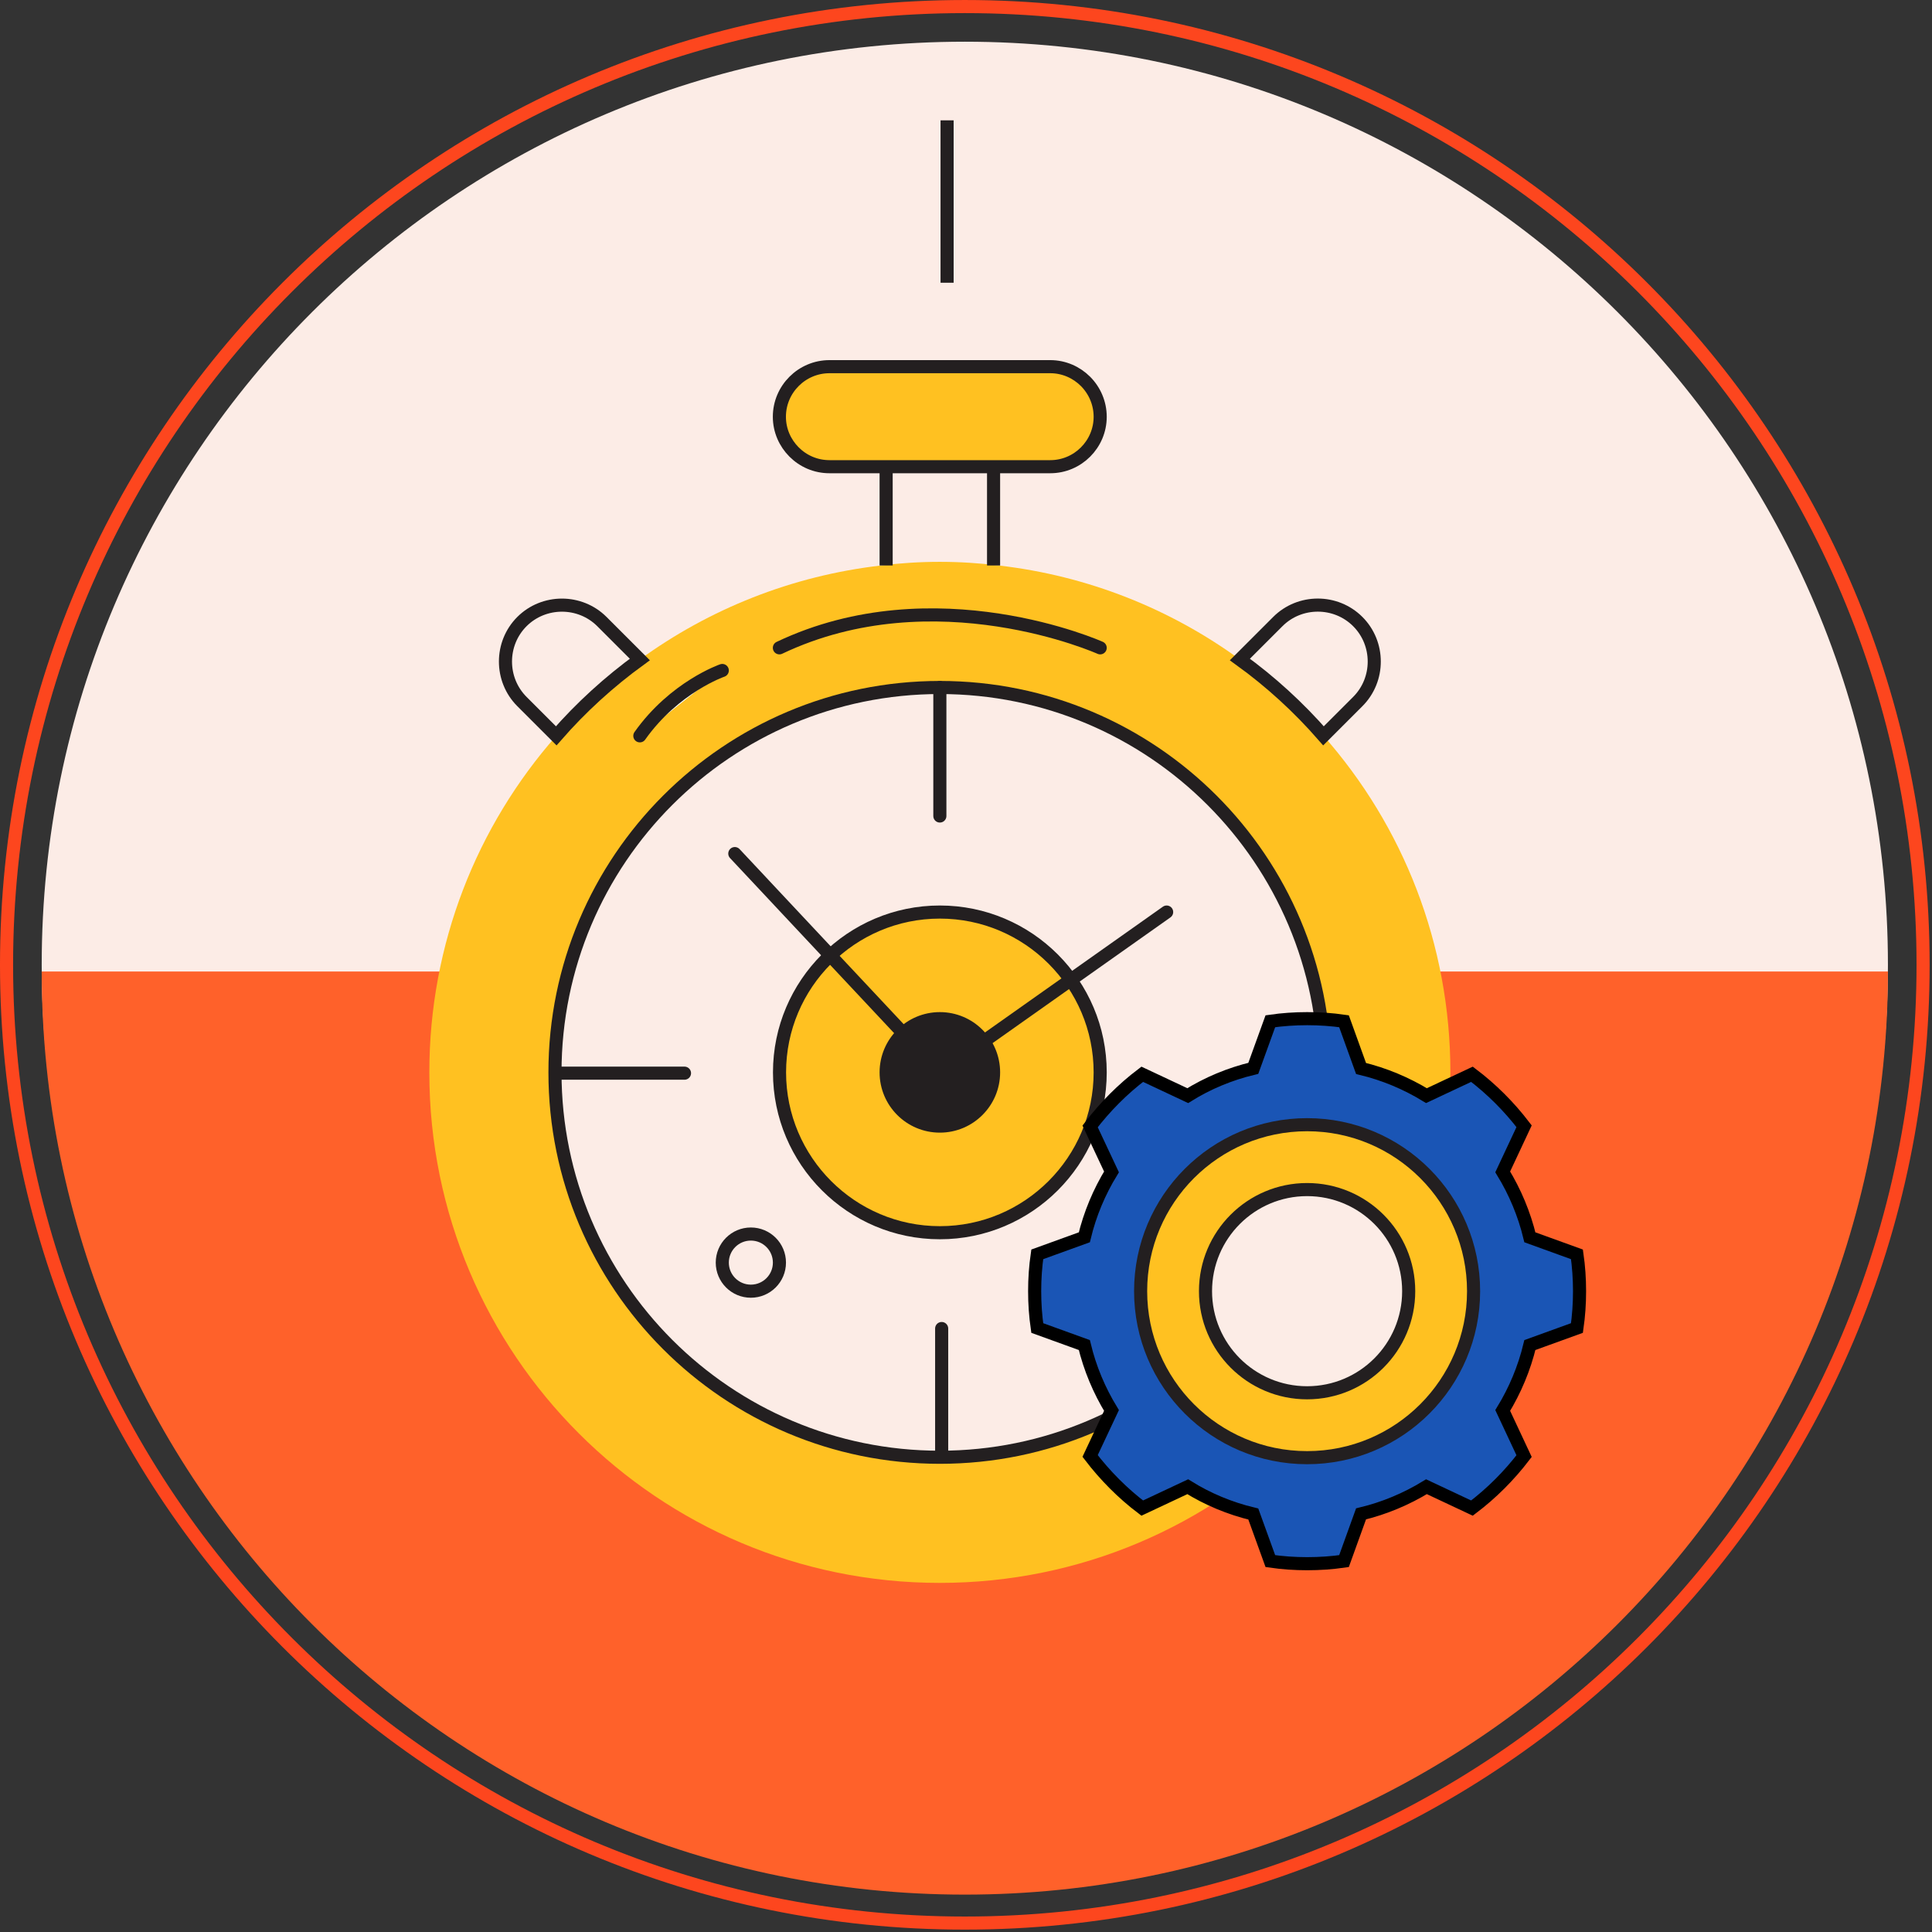
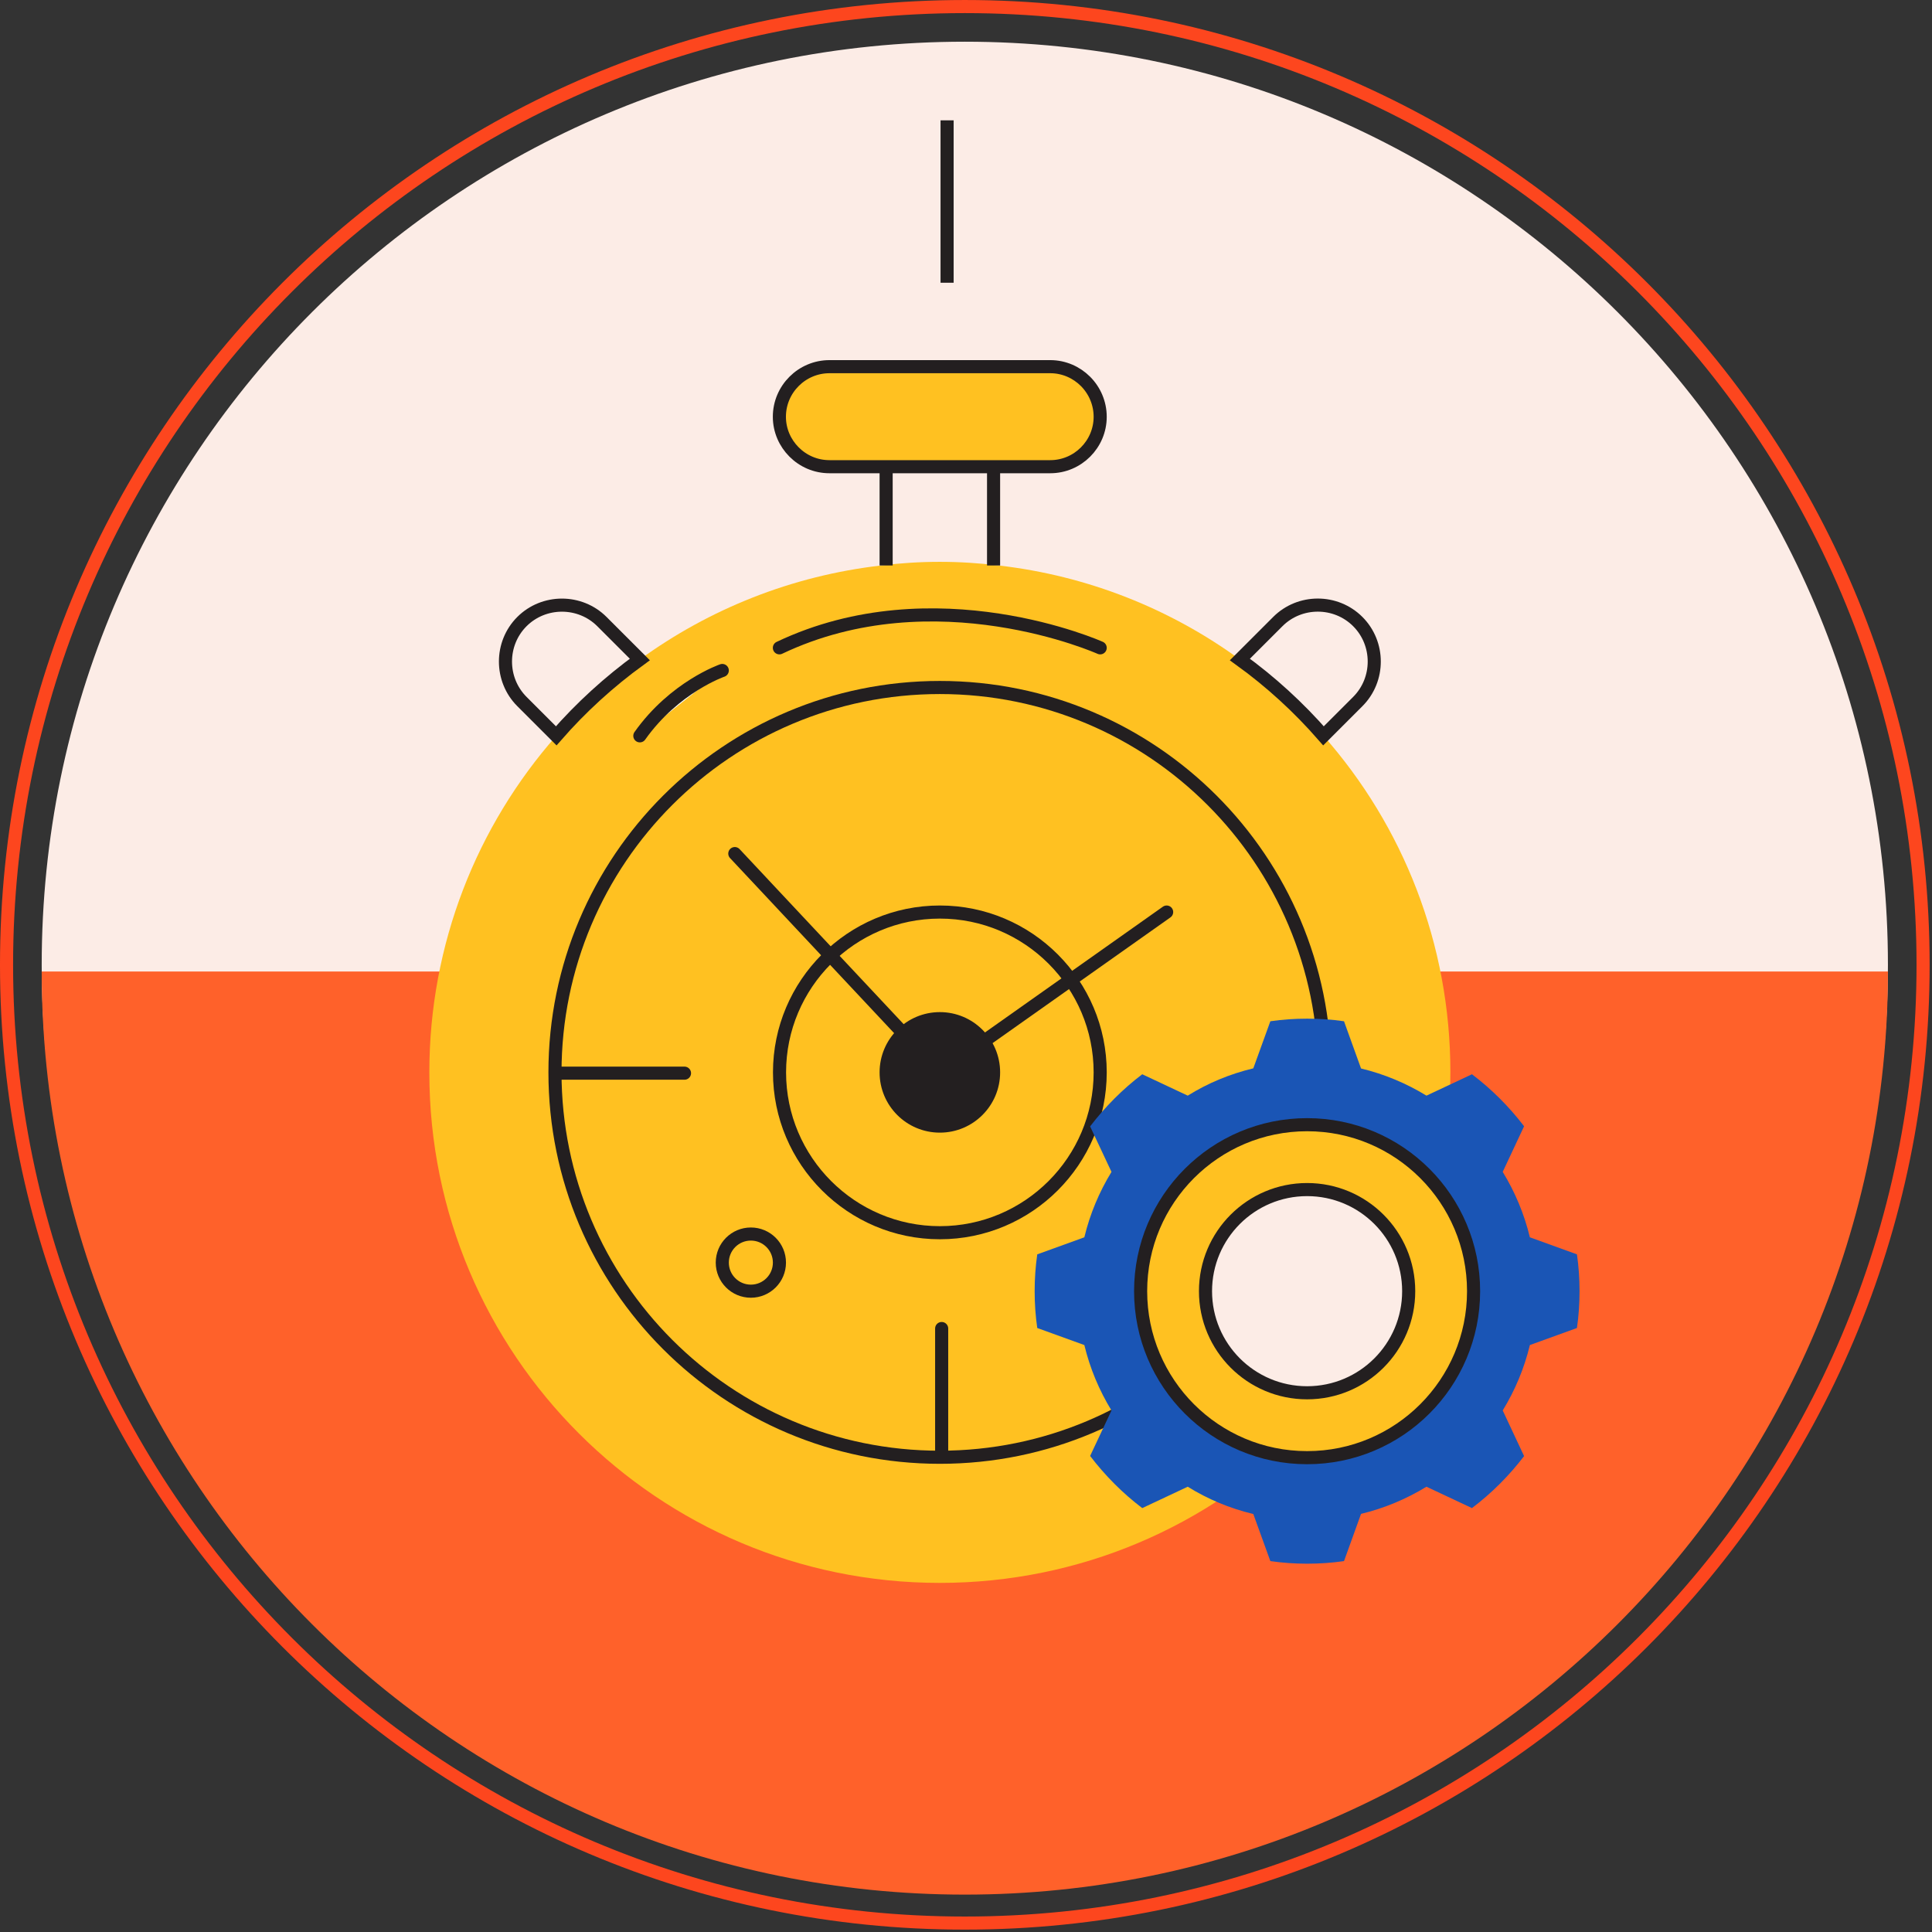
<svg xmlns="http://www.w3.org/2000/svg" width="295px" height="295px" viewBox="0 0 295 295" version="1.1">
  <rect x="0" y="0" width="295" height="295" fill="#333333" stroke="none" />
  <g id="Page-1" stroke="none" stroke-width="1" fill="none" fill-rule="evenodd">
    <g id="HOW-IT-WORKS" transform="translate(-969, -1361)">
      <g id="Group-67" transform="translate(969, 1362)">
        <path d="M288.271,146.32 C288.271,224.166 225.166,287.272 147.32,287.272 C69.474,287.272 6.368,224.166 6.368,146.32 C6.368,68.474 69.474,5.368 147.32,5.368 C225.166,5.368 288.271,68.474 288.271,146.32" id="Fill-1" fill="#FCECE6" />
        <path d="M288.271,147.339 C288.271,225.185 225.166,288.291 147.32,288.291 C69.474,288.291 6.368,225.185 6.368,147.339" id="Fill-3" fill="#FF612A" />
        <path d="M293.639,146.32 C293.639,227.131 228.129,292.639 147.32,292.639 C66.509,292.639 0.999,227.131 0.999,146.32 C0.999,65.509 66.509,0.001 147.32,0.001 C228.129,0.001 293.639,65.509 293.639,146.32 Z" id="Stroke-5" stroke="#FD461E" stroke-width="2" />
        <path d="M221.463,162.754 C221.463,205.826 186.57,240.695 143.497,240.695 C100.473,240.695 65.556,205.826 65.556,162.754 C65.556,143.063 72.867,125.062 84.933,111.356 C88.721,107.012 93.016,103.103 97.697,99.7 C108.291,92.003 120.887,86.911 134.545,85.343 C137.465,84.981 140.457,84.788 143.497,84.788 C146.537,84.788 149.53,84.981 152.474,85.343 C166.156,86.911 178.752,92.003 189.321,99.7 C194.003,103.079 198.298,107.012 202.086,111.356 C214.176,125.062 221.463,143.063 221.463,162.754" id="Fill-7" fill="#FFC121" />
-         <path d="M202.275,162.743 C202.275,195.21 175.974,221.511 143.507,221.511 C111.06,221.511 84.74,195.21 84.74,162.743 C84.74,130.296 111.06,103.975 143.507,103.975 C175.974,103.975 202.275,130.296 202.275,162.743" id="Fill-9" fill="#FCECE6" />
        <path d="M202.275,162.743 C202.275,195.21 175.974,221.511 143.507,221.511 C111.06,221.511 84.74,195.21 84.74,162.743 C84.74,130.296 111.06,103.975 143.507,103.975 C175.974,103.975 202.275,130.296 202.275,162.743 Z" id="Stroke-11" stroke="#231F20" stroke-width="2" />
        <path d="M143.508,187.225 C130.008,187.225 119.026,176.244 119.026,162.744 C119.026,149.244 130.008,138.262 143.508,138.262 C157.008,138.262 167.989,149.244 167.989,162.744 C167.989,176.244 157.008,187.225 143.508,187.225" id="Fill-13" fill="#FFC121" />
        <path d="M143.508,187.225 C130.008,187.225 119.026,176.244 119.026,162.744 C119.026,149.244 130.008,138.262 143.508,138.262 C157.008,138.262 167.989,149.244 167.989,162.744 C167.989,176.244 157.008,187.225 143.508,187.225 Z" id="Stroke-15" stroke="#231F20" stroke-width="2" />
        <path d="M207.322,106.119 L202.086,111.355 C198.298,107.012 194.003,103.079 189.321,99.7 L195.112,93.909 C198.467,90.555 203.968,90.555 207.322,93.909 C210.676,97.263 210.676,102.765 207.322,106.119 Z" id="Stroke-17" stroke="#231F20" stroke-width="2" />
        <path d="M97.697,99.7 C93.015,103.102 88.72,107.012 84.932,111.355 L79.696,106.119 C76.342,102.764 76.342,97.262 79.696,93.909 C81.361,92.244 83.581,91.399 85.801,91.399 C88.021,91.399 90.241,92.244 91.906,93.909 L97.697,99.7 Z" id="Stroke-19" stroke="#231F20" stroke-width="2" />
        <path d="M167.989,62.636 C167.989,66.835 164.563,70.261 160.364,70.261 L126.654,70.261 C124.554,70.261 122.648,69.417 121.249,68.017 C119.873,66.642 119.005,64.736 119.005,62.636 C119.005,58.413 122.455,54.987 126.654,54.987 L160.364,54.987 C162.464,54.987 164.37,55.856 165.745,57.231 C167.121,58.606 167.989,60.536 167.989,62.636" id="Fill-21" fill="#FFC121" />
        <path d="M167.989,62.636 C167.989,66.835 164.563,70.261 160.364,70.261 L126.654,70.261 C124.554,70.261 122.648,69.417 121.249,68.017 C119.873,66.642 119.005,64.736 119.005,62.636 C119.005,58.413 122.455,54.987 126.654,54.987 L160.364,54.987 C162.464,54.987 164.37,55.856 165.745,57.231 C167.121,58.606 167.989,60.536 167.989,62.636 Z" id="Stroke-23" stroke="#231F20" stroke-width="2" />
        <path d="M151.71,162.743 C151.71,158.213 148.037,154.541 143.508,154.541 C138.978,154.541 135.306,158.213 135.306,162.743 C135.306,167.273 138.978,170.945 143.508,170.945 C148.037,170.945 151.71,167.273 151.71,162.743" id="Fill-25" fill="#231F20" />
        <path d="M151.71,162.743 C151.71,158.213 148.037,154.541 143.508,154.541 C138.978,154.541 135.306,158.213 135.306,162.743 C135.306,167.273 138.978,170.945 143.508,170.945 C148.037,170.945 151.71,167.273 151.71,162.743 Z" id="Stroke-27" stroke="#231F20" stroke-width="2" />
        <path d="M240.787,190.529 L233.599,187.926 C232.738,184.354 231.327,181.003 229.452,177.937 L232.716,170.969 C230.423,167.97 227.755,165.301 224.756,163.031 L217.809,166.295 C214.744,164.42 211.392,163.008 207.82,162.148 L205.218,154.937 C203.388,154.673 201.514,154.541 199.595,154.541 C197.676,154.541 195.802,154.673 193.972,154.937 L191.369,162.127 C187.775,162.986 184.401,164.398 181.358,166.295 L174.412,163.031 C171.413,165.301 168.744,167.992 166.451,170.991 L169.715,177.937 C167.841,181.003 166.429,184.354 165.569,187.926 L158.38,190.529 C158.115,192.359 157.983,194.233 157.983,196.152 C157.983,198.071 158.115,199.945 158.38,201.775 L165.569,204.378 C166.429,207.95 167.841,211.301 169.715,214.367 L166.451,221.313 C168.744,224.312 171.413,227.003 174.412,229.273 L181.358,226.009 C184.401,227.906 187.775,229.318 191.369,230.177 L193.972,237.367 C195.802,237.632 197.676,237.763 199.595,237.763 C201.514,237.763 203.388,237.632 205.218,237.367 L207.82,230.156 C211.392,229.296 214.744,227.884 217.809,226.009 L224.756,229.273 C227.755,227.003 230.423,224.334 232.716,221.335 L229.452,214.367 C231.327,211.301 232.738,207.95 233.599,204.378 L240.787,201.775 C241.052,199.945 241.183,198.071 241.183,196.152 C241.183,194.233 241.052,192.359 240.787,190.529" id="Fill-29" fill="#1A55B5" />
-         <path d="M240.787,190.529 L233.599,187.926 C232.738,184.354 231.327,181.003 229.452,177.937 L232.716,170.969 C230.423,167.97 227.755,165.301 224.756,163.031 L217.809,166.295 C214.744,164.42 211.392,163.008 207.82,162.148 L205.218,154.937 C203.388,154.673 201.514,154.541 199.595,154.541 C197.676,154.541 195.802,154.673 193.972,154.937 L191.369,162.127 C187.775,162.986 184.401,164.398 181.358,166.295 L174.412,163.031 C171.413,165.301 168.744,167.992 166.451,170.991 L169.715,177.937 C167.841,181.003 166.429,184.354 165.569,187.926 L158.38,190.529 C158.115,192.359 157.983,194.233 157.983,196.152 C157.983,198.071 158.115,199.945 158.38,201.775 L165.569,204.378 C166.429,207.95 167.841,211.301 169.715,214.367 L166.451,221.313 C168.744,224.312 171.413,227.003 174.412,229.273 L181.358,226.009 C184.401,227.906 187.775,229.318 191.369,230.177 L193.972,237.367 C195.802,237.632 197.676,237.763 199.595,237.763 C201.514,237.763 203.388,237.632 205.218,237.367 L207.82,230.156 C211.392,229.296 214.744,227.884 217.809,226.009 L224.756,229.273 C227.755,227.003 230.423,224.334 232.716,221.335 L229.452,214.367 C231.327,211.301 232.738,207.95 233.599,204.378 L240.787,201.775 C241.052,199.945 241.183,198.071 241.183,196.152 C241.183,194.233 241.052,192.359 240.787,190.529 Z" id="Stroke-31" stroke="#000000" stroke-width="2" />
        <path d="M114.65,187.426 C112.24,187.426 110.287,189.379 110.287,191.789 C110.287,194.199 112.24,196.153 114.65,196.153 C117.06,196.153 119.013,194.199 119.013,191.789 C119.013,189.379 117.06,187.426 114.65,187.426 Z" id="Stroke-33" stroke="#231F20" stroke-width="2" />
        <path d="M225.004,196.152 C225.004,182.113 213.623,170.731 199.584,170.731 C185.544,170.731 174.163,182.113 174.163,196.152 C174.163,210.191 185.544,221.573 199.584,221.573 C213.623,221.573 225.004,210.191 225.004,196.152" id="Fill-35" fill="#FFC121" />
        <path d="M225.004,196.152 C225.004,182.113 213.623,170.731 199.584,170.731 C185.544,170.731 174.163,182.113 174.163,196.152 C174.163,210.191 185.544,221.573 199.584,221.573 C213.623,221.573 225.004,210.191 225.004,196.152 Z" id="Stroke-37" stroke="#231F20" stroke-width="2" />
        <path d="M215.096,196.152 C215.096,187.585 208.151,180.638 199.583,180.638 C191.015,180.638 184.07,187.585 184.07,196.152 C184.07,204.719 191.015,211.666 199.583,211.666 C208.151,211.666 215.096,204.719 215.096,196.152" id="Fill-39" fill="#FCECE6" />
        <path d="M215.096,196.152 C215.096,187.585 208.151,180.638 199.583,180.638 C191.015,180.638 184.07,187.585 184.07,196.152 C184.07,204.719 191.015,211.666 199.583,211.666 C208.151,211.666 215.096,204.719 215.096,196.152 Z" id="Stroke-41" stroke="#231F20" stroke-width="2" />
        <polyline id="Stroke-43" stroke="#231F20" stroke-width="2" stroke-linecap="round" points="178.137 138.262 143.507 162.743 112.198 129.335" />
-         <path d="M143.508,103.975 L143.508,123.597" id="Stroke-45" stroke="#231F20" stroke-width="2" stroke-linecap="round" />
        <path d="M143.784,201.854 L143.784,221.476" id="Stroke-47" stroke="#231F20" stroke-width="2" stroke-linecap="round" />
        <path d="M104.516,162.864 L84.895,162.864" id="Stroke-49" stroke="#231F20" stroke-width="2" stroke-linecap="round" />
        <g id="Group-54" transform="translate(134, 69.64)">
          <path d="M1.305,0.621 L1.305,15.703" id="Fill-51" fill="#FFFFFF" />
          <path d="M1.305,0.621 L1.305,15.703" id="Stroke-53" stroke="#231F20" stroke-width="2" />
        </g>
        <g id="Group-58" transform="translate(151, 69.64)">
          <path d="M0.71,0.621 L0.71,15.703" id="Fill-55" fill="#FFFFFF" />
          <path d="M0.71,0.621 L0.71,15.703" id="Stroke-57" stroke="#231F20" stroke-width="2" />
        </g>
        <path d="M144.612,42.171 L144.612,17.375" id="Stroke-59" stroke="#231F20" stroke-width="2" />
        <path d="M167.989,97.918 C167.989,97.918 142.782,86.609 119.005,97.918" id="Stroke-61" stroke="#231F20" stroke-width="2" stroke-linecap="round" />
        <g id="Group-66" transform="translate(97, 100.64)">
          <path d="M13.287,0.737 C13.287,0.737 5.994,3.234 0.697,10.716" id="Fill-63" fill="#FFFFFF" />
          <path d="M13.287,0.737 C13.287,0.737 5.994,3.234 0.697,10.716" id="Stroke-65" stroke="#231F20" stroke-width="2" stroke-linecap="round" />
        </g>
      </g>
    </g>
  </g>
</svg>